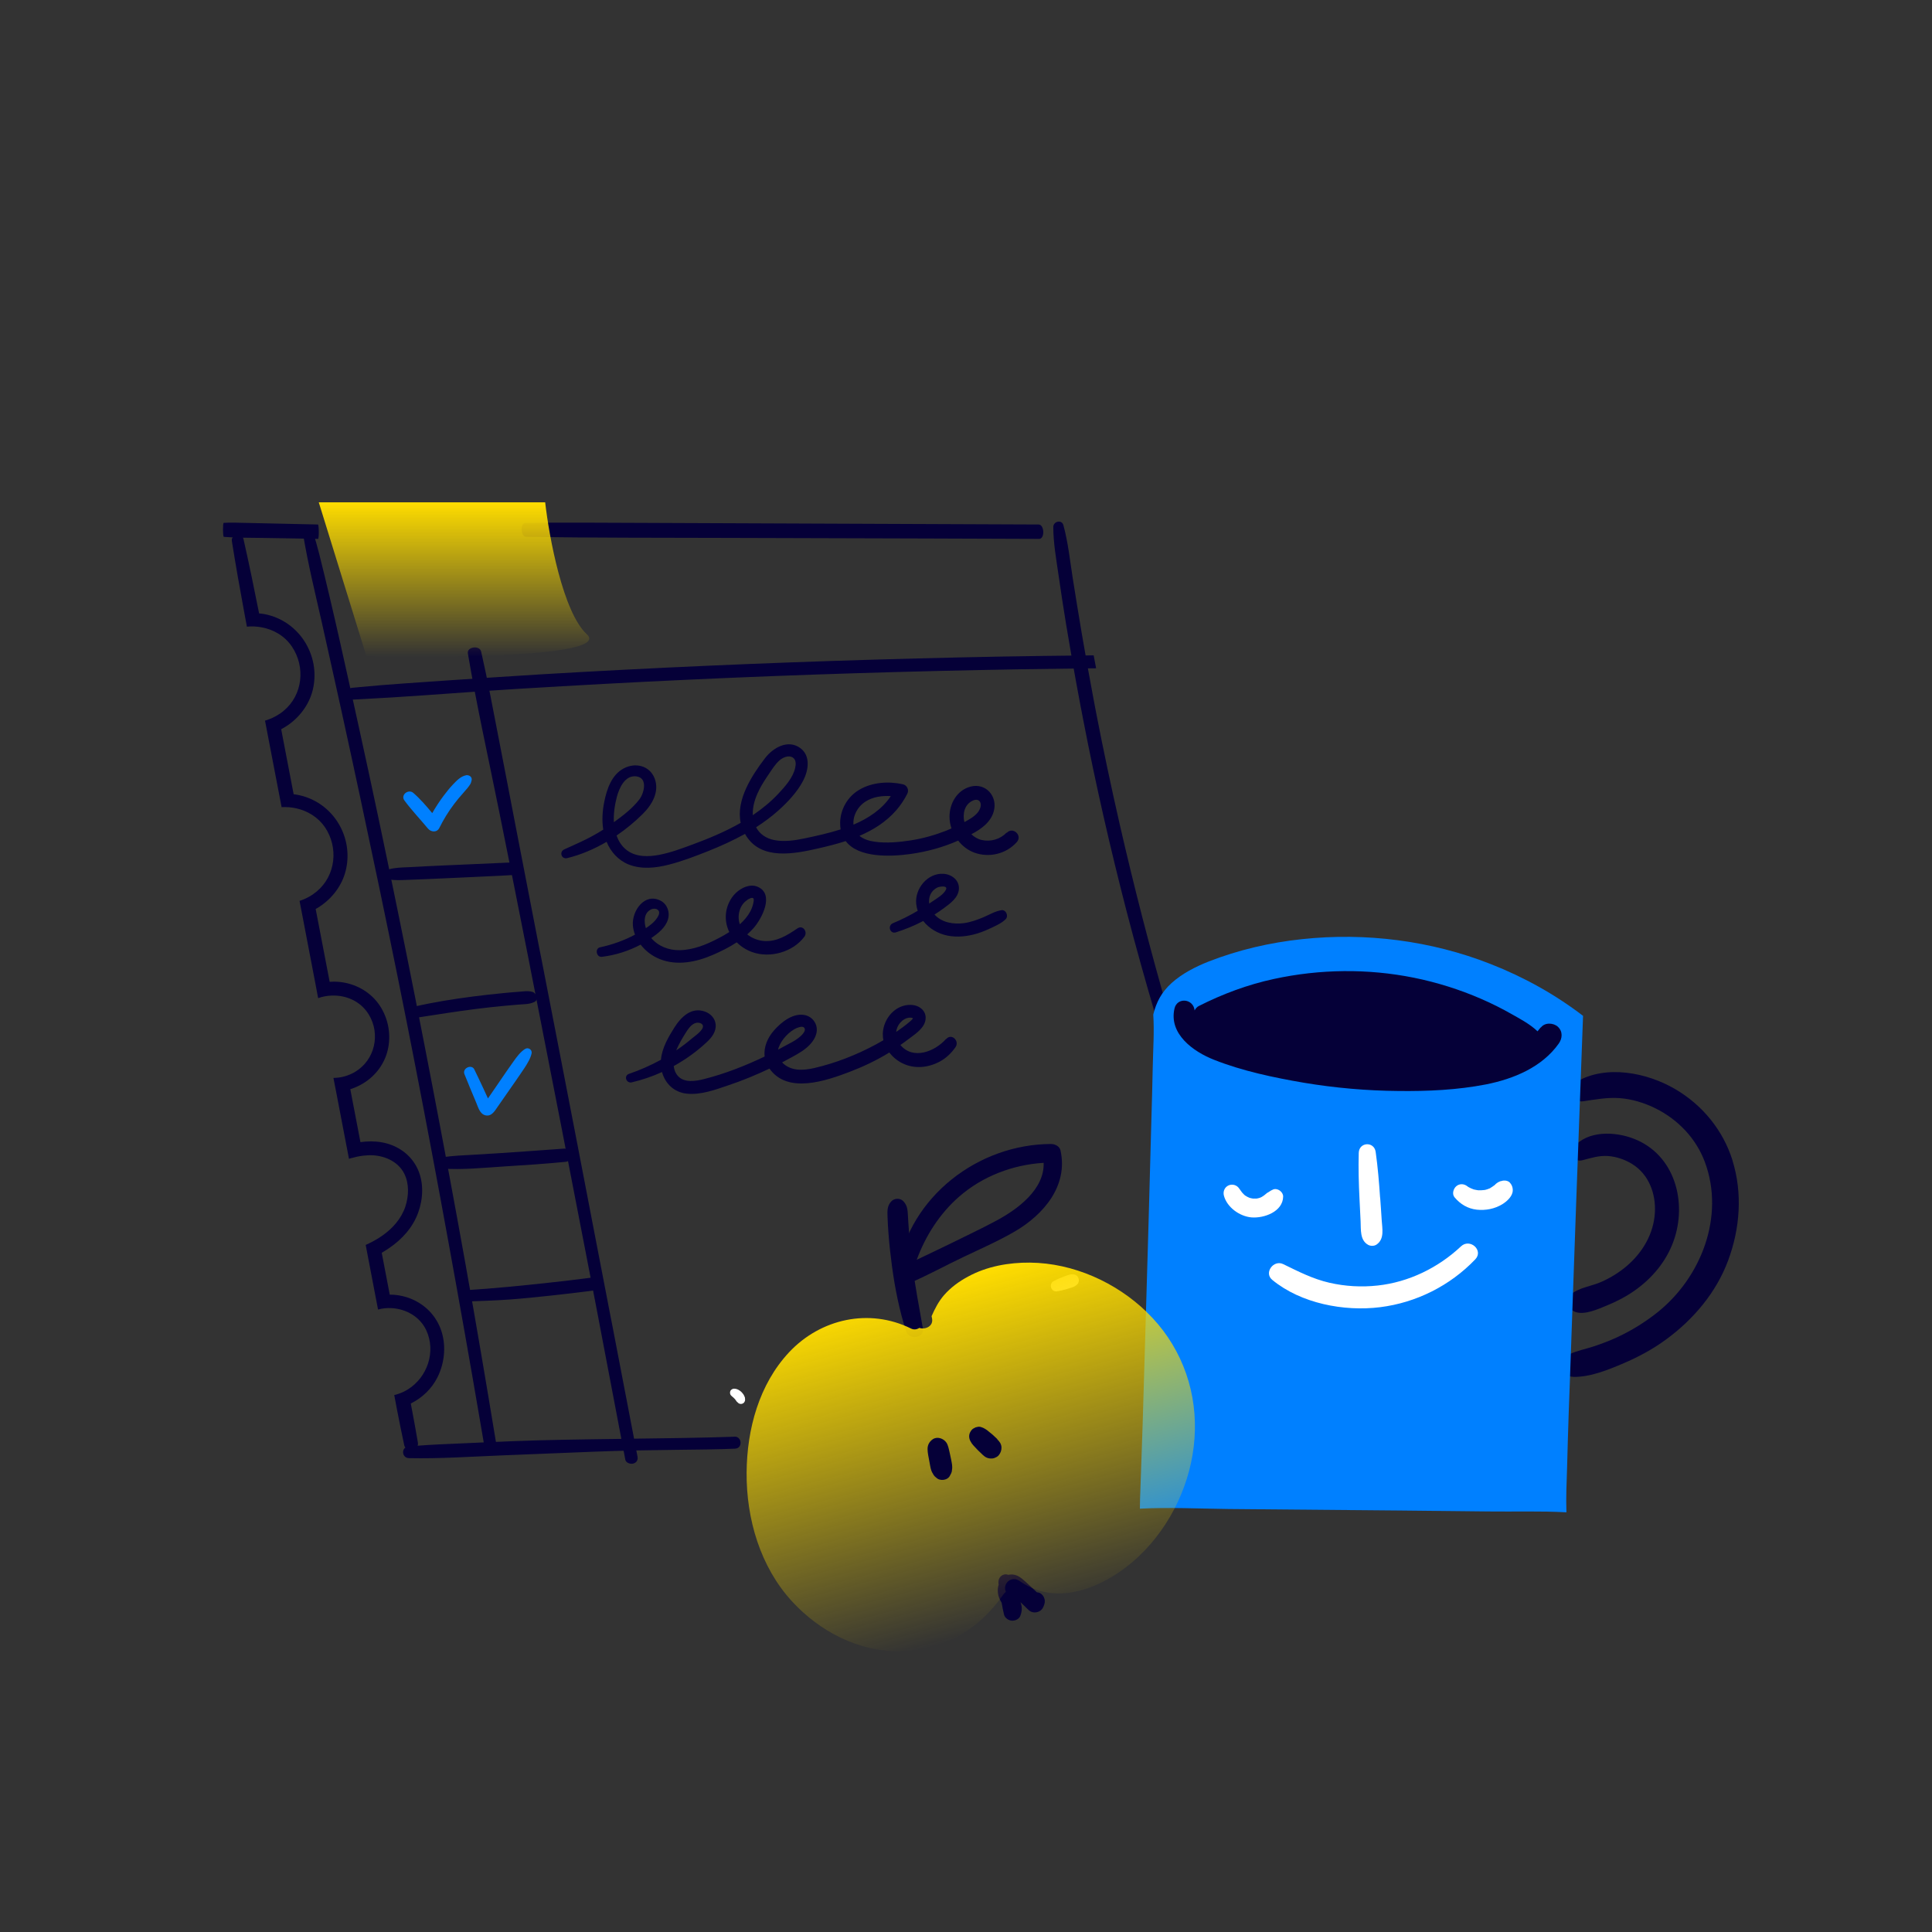
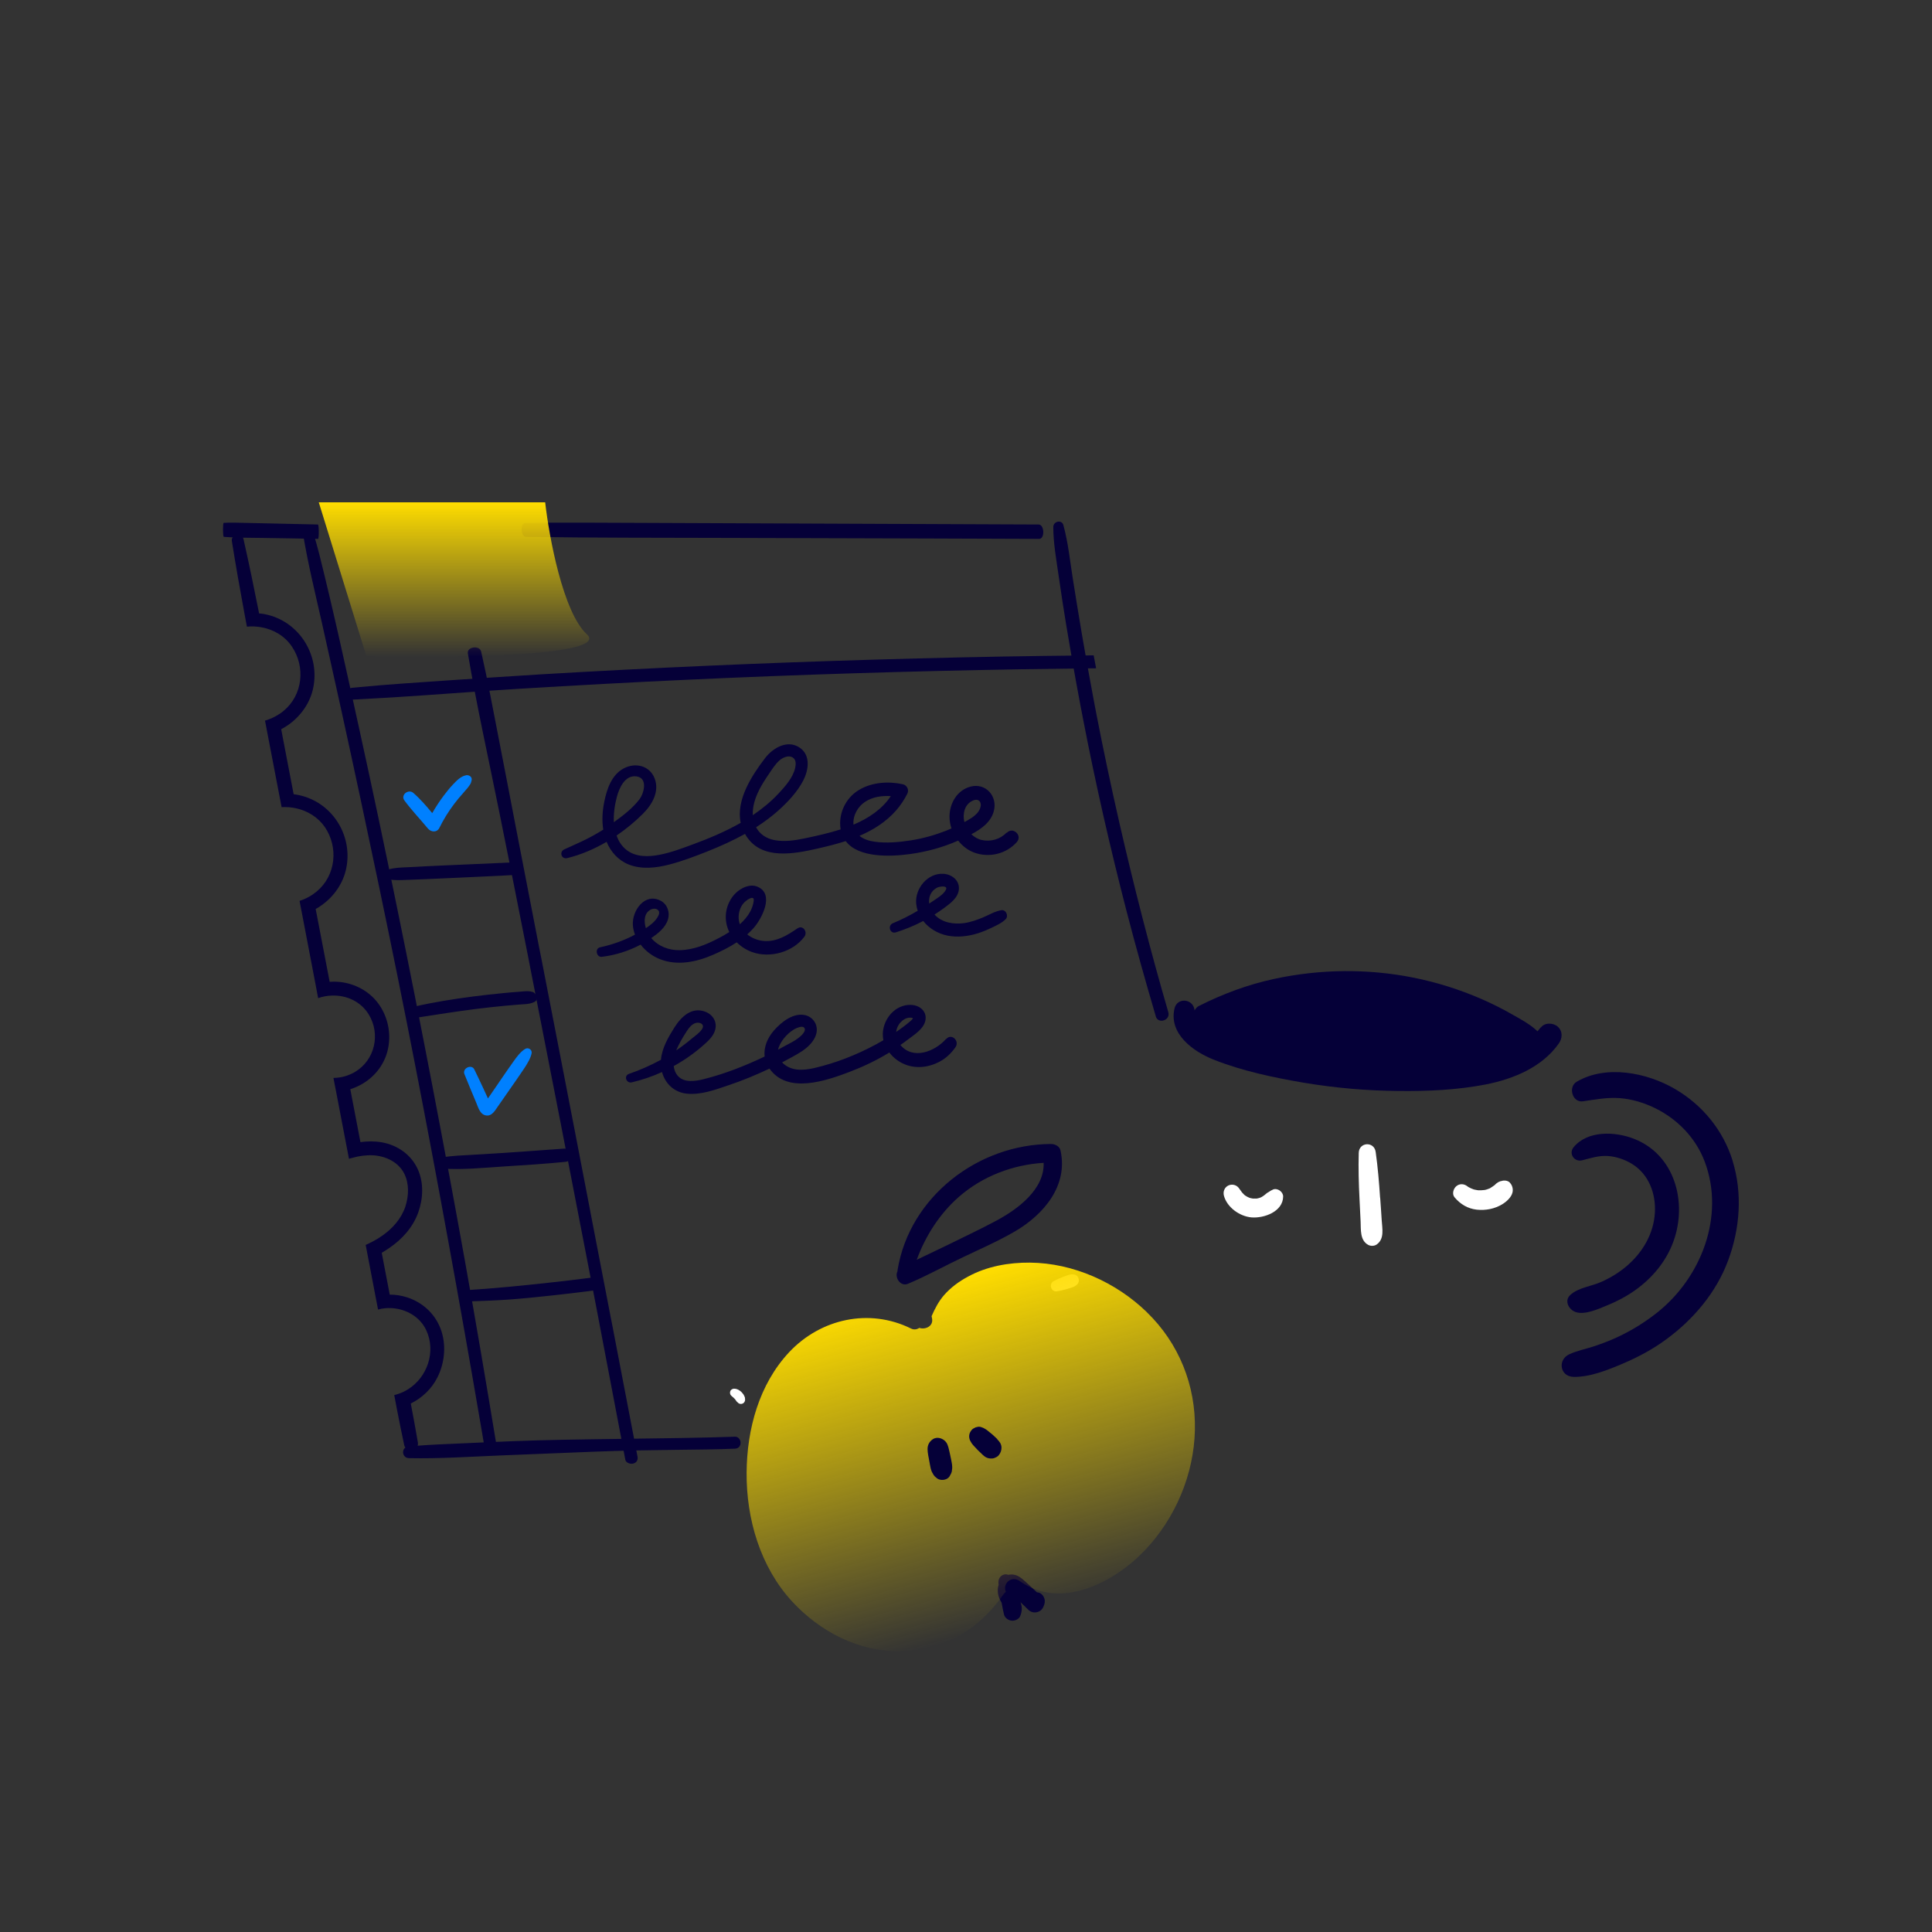
<svg xmlns="http://www.w3.org/2000/svg" width="200" height="200" viewBox="0 0 200 200" fill="none">
  <rect x="0" y="0" width="200" height="200" fill="#333333" stroke="none" />
  <path d="M111.623 132.261C111.572 132.16 111.512 132.083 111.419 132.024C111.301 131.939 111.182 131.923 111.038 131.914C111.021 131.914 111.004 131.914 110.987 131.914C110.792 131.914 110.606 131.973 110.428 132.041C110.284 132.092 110.14 132.151 109.987 132.202C109.657 132.329 109.343 132.473 109.038 132.642C108.826 132.752 108.724 133.074 108.809 133.294C108.843 133.387 108.894 133.463 108.962 133.54C109.055 133.633 109.241 133.709 109.377 133.683C109.724 133.624 110.063 133.557 110.394 133.455C110.546 133.413 110.69 133.37 110.843 133.319C111.055 133.252 111.275 133.176 111.436 133.023C111.47 132.998 111.504 132.972 111.529 132.947C111.563 132.905 111.589 132.854 111.623 132.811C111.64 132.761 111.656 132.71 111.673 132.659C111.699 132.532 111.673 132.397 111.623 132.278V132.261Z" fill="white" />
  <path d="M77.123 144.808C77.123 144.808 77.123 144.885 77.115 144.927C77.115 144.868 77.132 144.817 77.123 144.758C77.123 144.69 77.106 144.639 77.081 144.588C77.047 144.521 77.022 144.444 76.979 144.377C76.911 144.275 76.827 144.173 76.742 144.089C76.657 144.004 76.547 143.936 76.437 143.869C76.335 143.809 76.208 143.776 76.089 143.759C75.996 143.742 75.911 143.759 75.818 143.792C75.734 143.835 75.657 143.894 75.615 143.979C75.581 144.046 75.564 144.123 75.573 144.199C75.573 144.3 75.632 144.427 75.708 144.487C75.742 144.512 75.776 144.546 75.81 144.58C75.844 144.614 75.877 144.639 75.92 144.673C75.979 144.724 76.03 144.783 76.081 144.834C76.106 144.868 76.123 144.893 76.149 144.927C76.166 144.952 76.183 144.969 76.2 144.995C76.208 145.012 76.216 145.02 76.225 145.037C76.267 145.105 76.301 145.13 76.352 145.164C76.327 145.139 76.31 145.113 76.284 145.079C76.31 145.105 76.335 145.13 76.352 145.164C76.369 145.181 76.386 145.206 76.403 145.223C76.538 145.342 76.716 145.367 76.877 145.299C77.005 145.24 77.089 145.13 77.123 144.986C77.14 144.918 77.132 144.859 77.123 144.8V144.808Z" fill="white" />
  <path d="M119.647 105.204C118.579 101.572 117.554 97.923 116.604 94.257C114.918 87.73 113.418 81.151 112.139 74.539C112.088 74.294 112.045 74.04 111.995 73.786C111.91 73.337 111.817 72.897 111.74 72.448C111.249 69.841 110.791 67.225 110.359 64.609C110.088 62.941 109.825 61.264 109.588 59.588C109.351 57.929 109.037 56.227 109.037 54.551C109.037 53.967 109.91 53.755 110.079 54.356C110.579 56.168 110.766 58.081 111.062 59.935C111.359 61.806 111.664 63.677 111.978 65.54C112.367 67.843 112.783 70.137 113.215 72.431C113.3 72.88 113.384 73.32 113.469 73.769C114.215 77.621 115.028 81.456 115.901 85.283C117.401 91.827 119.07 98.338 120.943 104.781C121.189 105.627 119.884 106.05 119.638 105.204H119.647Z" fill="#050038" />
  <path d="M76.04 148.728C69.718 148.957 59.287 148.932 52.999 149.194C51.228 149.27 49.457 149.338 47.686 149.423C46.203 149.49 44.711 149.541 43.228 149.66C43.271 149.567 43.279 149.457 43.262 149.338C43.033 147.983 42.779 146.637 42.525 145.291C43.703 144.707 44.694 143.767 45.288 142.574C46.059 141.041 46.22 139.145 45.601 137.528C44.982 135.936 43.711 134.802 42.093 134.285C41.517 134.107 40.932 134.014 40.347 134.023C40.152 133.024 39.966 132.016 39.771 131.017C39.686 130.577 39.601 130.128 39.517 129.688C39.779 129.536 40.033 129.375 40.279 129.205C41.627 128.291 42.745 127.055 43.296 125.514C43.804 124.1 43.881 122.458 43.262 121.069C42.576 119.529 41.152 118.538 39.508 118.25C38.771 118.123 38.034 118.132 37.313 118.233C36.966 116.405 36.61 114.584 36.263 112.756C36.542 112.671 36.805 112.561 37.068 112.434C38.423 111.791 39.483 110.656 39.983 109.234C40.474 107.82 40.373 106.211 39.737 104.857C39.068 103.409 37.856 102.376 36.339 101.894C35.636 101.673 34.873 101.58 34.127 101.64C33.644 99.125 33.161 96.611 32.678 94.096C32.898 93.978 33.119 93.842 33.322 93.69C34.602 92.767 35.534 91.421 35.847 89.872C36.491 86.697 34.661 83.48 31.576 82.481C31.195 82.354 30.797 82.269 30.398 82.218C30.017 80.229 29.636 78.248 29.255 76.258C29.204 76.004 29.153 75.742 29.11 75.488C29.39 75.344 29.653 75.174 29.907 74.997C31.195 74.065 32.144 72.694 32.441 71.127C33.059 67.936 31.178 64.71 28.068 63.745C27.661 63.618 27.246 63.533 26.822 63.499C26.314 60.926 25.78 58.352 25.204 55.795C25.043 55.118 23.899 55.313 24 55.998C24.399 58.505 24.84 61.011 25.305 63.508C25.39 63.965 25.475 64.414 25.56 64.871C26.068 64.82 26.577 64.846 27.077 64.939C28.322 65.167 29.475 65.828 30.221 66.937C31.636 69.036 31.348 71.94 29.365 73.583C29.187 73.735 29 73.871 28.797 73.989C28.407 74.235 27.983 74.429 27.543 74.565C27.509 74.573 27.466 74.582 27.433 74.599L27.704 76.013L28.89 82.193L29.153 83.556C29.653 83.531 30.153 83.564 30.653 83.674C31.848 83.937 32.924 84.606 33.619 85.605C35.059 87.704 34.771 90.625 32.797 92.276C32.661 92.386 32.517 92.496 32.373 92.598C31.949 92.886 31.492 93.106 31.009 93.258C31.093 93.724 31.187 94.189 31.28 94.663C31.746 97.085 32.203 99.498 32.669 101.919C32.754 102.385 32.847 102.85 32.932 103.324C33.398 103.164 33.881 103.07 34.373 103.062C35.864 103.011 37.347 103.663 38.178 105.026C39.415 107.058 38.805 109.742 36.754 110.961C36.508 111.113 36.237 111.232 35.958 111.333C35.644 111.443 35.33 111.52 35.008 111.554C34.847 111.57 34.678 111.587 34.517 111.587C34.61 112.07 34.703 112.553 34.797 113.027C35.153 114.864 35.508 116.709 35.856 118.555C35.941 119.029 36.034 119.495 36.127 119.96C36.195 119.935 36.271 119.918 36.347 119.893C36.746 119.783 37.152 119.689 37.568 119.639C37.915 119.596 38.262 119.579 38.61 119.596C39.915 119.673 41.22 120.274 41.839 121.476C42.372 122.517 42.322 123.804 41.966 124.896C41.55 126.149 40.652 127.157 39.593 127.902C39.466 127.986 39.339 128.079 39.212 128.156C38.771 128.435 38.322 128.664 37.856 128.875C37.873 128.951 37.881 129.028 37.898 129.095C37.983 129.527 38.068 129.959 38.144 130.382C38.39 131.669 38.635 132.956 38.881 134.243C38.966 134.683 39.05 135.123 39.135 135.564C39.61 135.428 40.11 135.386 40.601 135.42C42.059 135.521 43.465 136.309 44.118 137.689C45.169 139.924 44.228 142.582 42.228 143.827C41.94 144.004 41.635 144.157 41.313 144.267C41.152 144.326 40.983 144.377 40.813 144.419C40.898 144.885 40.991 145.35 41.076 145.816C41.322 147.086 41.576 148.347 41.847 149.609C41.872 149.711 41.906 149.787 41.966 149.854C41.542 150.151 41.694 150.938 42.347 150.947C45.499 151.014 48.677 150.794 51.83 150.667C54.99 150.54 58.143 150.413 61.303 150.286C67.591 150.032 72.532 150.125 76.099 149.965C76.896 149.931 76.828 148.695 76.031 148.72L76.04 148.728Z" fill="#050038" />
  <path d="M65.555 151.51C65.245 151.583 64.795 151.428 64.736 151.12C63.867 146.555 62.997 141.989 62.128 137.424C62.054 137.033 61.979 136.642 61.905 136.244C61.69 135.108 61.475 133.973 61.251 132.844C59.16 121.969 57.035 111.099 54.902 100.23C54.835 99.884 54.768 99.538 54.701 99.192C54.627 98.801 54.544 98.41 54.469 98.019C53.544 93.317 52.61 88.623 51.659 83.929C50.566 78.504 49.353 73.084 48.433 67.635C48.316 66.944 49.657 66.773 49.808 67.451C50.5 70.478 51.053 73.53 51.65 76.569C52.247 79.615 52.826 82.661 53.414 85.707C54.203 89.806 55 93.906 55.797 98.005C55.871 98.396 55.946 98.78 56.029 99.163C57.258 105.497 58.496 111.83 59.716 118.17C60.861 124.157 62.023 130.137 63.176 136.131C63.25 136.522 63.333 136.913 63.407 137.305C64.27 141.802 65.141 146.3 65.996 150.797C66.055 151.098 65.926 151.416 65.555 151.502L65.555 151.51Z" fill="#050038" />
  <path d="M104.191 86.197C103.547 86.882 102.556 87.162 101.64 86.959C101.217 86.866 100.852 86.645 100.556 86.358C101.598 85.816 102.581 85.096 102.878 83.97C103.293 82.429 102.047 81.016 100.471 81.43C99.073 81.794 98.285 83.183 98.293 84.554C98.293 84.961 98.37 85.367 98.497 85.757C98.31 85.833 98.132 85.917 97.946 85.994C96.768 86.451 95.548 86.798 94.302 86.993C93.09 87.179 91.785 87.306 90.565 87.136C89.997 87.06 89.404 86.882 88.972 86.527C90.395 85.917 91.709 85.096 92.76 83.902C93.217 83.377 93.615 82.785 93.929 82.158C94.124 81.76 93.895 81.278 93.454 81.185C91.963 80.855 90.277 80.973 88.946 81.76C87.734 82.472 86.98 83.801 86.972 85.198C86.972 85.435 86.989 85.655 87.023 85.858C85.802 86.248 84.54 86.527 83.294 86.789C82.286 87.001 81.192 87.162 80.167 86.967C79.328 86.806 78.65 86.358 78.269 85.638C79.074 85.122 79.845 84.554 80.557 83.919C81.54 83.039 82.523 81.998 83.141 80.821C83.692 79.763 83.947 78.239 82.837 77.434C81.548 76.503 80.006 77.417 79.184 78.501C77.803 80.313 76.176 82.827 76.676 85.181C75.1 86.078 73.413 86.789 71.71 87.416C70.583 87.831 69.439 88.263 68.252 88.491C67.151 88.703 65.88 88.737 64.931 88.042C64.388 87.644 64.041 87.103 63.829 86.493C64.812 85.824 65.719 85.071 66.532 84.266C67.49 83.318 68.295 81.964 67.769 80.584C67.253 79.246 65.77 78.907 64.575 79.542C63.321 80.194 62.821 81.684 62.558 82.98C62.363 83.919 62.295 84.918 62.448 85.883C61.711 86.349 60.939 86.772 60.151 87.136C59.575 87.399 58.999 87.67 58.422 87.924C57.863 88.169 58.109 88.982 58.719 88.83C60.126 88.491 61.507 87.898 62.795 87.145C63.219 88.186 64.016 89.067 65.075 89.49C66.422 90.023 67.905 89.854 69.278 89.499C70.634 89.151 71.973 88.635 73.278 88.119C74.591 87.594 75.888 87.01 77.125 86.324C77.167 86.408 77.218 86.485 77.269 86.569C78.879 89.058 82.226 88.389 84.65 87.839C85.616 87.619 86.599 87.374 87.548 87.069C88.87 88.838 92.234 88.686 94.251 88.406C95.954 88.169 97.624 87.712 99.192 87.018C99.615 87.568 100.183 88.008 100.835 88.254C102.386 88.83 104.174 88.406 105.267 87.162C105.869 86.476 104.844 85.545 104.225 86.214L104.191 86.197ZM63.863 82.463C64.117 81.54 64.71 80.211 65.888 80.372C67.083 80.533 66.676 82.099 66.202 82.734C65.498 83.665 64.499 84.427 63.549 85.113C63.498 84.199 63.651 83.259 63.863 82.472V82.463ZM78.557 81.828C78.854 81.244 79.21 80.685 79.582 80.143C79.921 79.644 80.26 79.085 80.726 78.687C81.057 78.408 81.616 78.162 82.04 78.399C82.421 78.62 82.404 79.102 82.32 79.475C82.091 80.516 81.269 81.422 80.557 82.184C79.786 83.005 78.913 83.716 77.981 84.351C77.964 84.36 77.947 84.376 77.93 84.385C77.888 83.504 78.167 82.607 78.566 81.828H78.557ZM89.565 82.997C90.362 82.48 91.294 82.362 92.217 82.412C91.311 83.784 89.878 84.724 88.353 85.367C88.268 84.436 88.794 83.496 89.565 82.997ZM100.683 82.886C100.92 82.776 101.225 82.726 101.412 82.954C101.691 83.31 101.429 83.86 101.183 84.148C100.819 84.563 100.31 84.842 99.835 85.105C99.624 84.233 99.853 83.267 100.691 82.886H100.683Z" fill="#050038" />
  <path d="M51.346 149.312C50.329 143.149 49.287 136.985 48.185 130.839C47.084 124.692 45.94 118.554 44.762 112.417C43.584 106.279 42.372 100.149 41.118 94.028C39.864 87.873 38.567 81.727 37.22 75.597C35.881 69.501 34.559 63.389 33.042 57.327C32.856 56.582 32.635 55.837 32.415 55.1C32.245 54.533 31.271 54.686 31.373 55.295C31.881 58.368 32.627 61.391 33.313 64.43C33.991 67.478 34.678 70.534 35.347 73.582C36.686 79.686 37.991 85.799 39.27 91.911C40.542 97.999 41.779 104.094 42.965 110.19C44.16 116.328 45.313 122.474 46.431 128.621C47.55 134.767 48.643 140.922 49.694 147.085C49.821 147.847 49.956 148.609 50.084 149.371C50.143 149.718 50.389 149.998 50.761 149.981C51.083 149.964 51.422 149.642 51.371 149.304L51.346 149.312Z" fill="#050038" />
  <path d="M53.812 90.557C53.769 90.557 53.718 90.557 53.667 90.557C53.278 90.574 52.888 90.599 52.498 90.616C52.244 90.633 51.99 90.642 51.735 90.659C50.473 90.726 49.21 90.777 47.947 90.836C46.685 90.896 45.422 90.955 44.16 91.006C43.516 91.031 42.871 91.056 42.219 91.082C41.575 91.107 40.939 91.15 40.312 91.04C39.787 90.938 39.736 90.151 40.253 89.998C40.871 89.82 41.507 89.804 42.143 89.778C42.787 89.744 43.431 89.71 44.075 89.677C45.337 89.609 46.6 89.567 47.863 89.507C49.125 89.448 50.388 89.389 51.651 89.338C51.846 89.338 52.04 89.321 52.227 89.312C52.667 89.296 53.1 89.279 53.54 89.262C53.625 89.702 53.71 90.134 53.803 90.566L53.812 90.557Z" fill="#050038" />
  <path d="M113.478 69.18C112.986 69.18 112.486 69.188 111.995 69.196C109.91 69.222 107.825 69.247 105.741 69.281C94.224 69.476 82.7 69.831 71.192 70.365C65.412 70.627 59.625 70.949 53.845 71.296C52.888 71.355 51.93 71.415 50.972 71.482C50.515 71.508 50.057 71.541 49.6 71.575C45.566 71.855 41.541 72.168 37.507 72.371C37.177 72.388 36.846 72.413 36.507 72.422C36.295 72.43 36.134 72.354 36.033 72.236C35.897 72.083 35.855 71.855 35.906 71.66C35.956 71.431 36.134 71.237 36.439 71.203C36.702 71.177 36.973 71.152 37.236 71.127C40.202 70.839 43.185 70.661 46.159 70.449C47.218 70.373 48.278 70.305 49.329 70.238C49.786 70.204 50.252 70.17 50.71 70.145C52.438 70.034 54.159 69.924 55.888 69.814C67.446 69.129 79.022 68.621 90.597 68.282C96.385 68.113 102.173 67.977 107.961 67.901C109.224 67.884 110.478 67.867 111.732 67.859C112.223 67.859 112.723 67.85 113.215 67.842C113.3 68.29 113.384 68.731 113.469 69.18H113.478Z" fill="#050038" />
  <path d="M55.1 102.68C54.634 102.528 54.05 102.655 53.558 102.68C53.067 102.714 52.575 102.756 52.092 102.807C51.058 102.909 50.016 103.019 48.991 103.154C46.957 103.417 44.931 103.738 42.932 104.196C42.288 104.348 42.483 105.449 43.152 105.347C45.177 105.034 47.203 104.712 49.245 104.45C50.253 104.323 51.253 104.213 52.262 104.119C52.753 104.077 53.245 104.035 53.728 103.992C54.27 103.95 54.804 103.967 55.304 103.73C55.821 103.484 55.524 102.807 55.109 102.672L55.1 102.68Z" fill="#050038" />
  <path d="M58.447 118.901C56.337 119.045 54.235 119.215 52.125 119.35C51.099 119.418 50.074 119.477 49.049 119.536C47.964 119.604 46.871 119.629 45.803 119.807C45.515 119.858 45.278 120.036 45.261 120.349C45.244 120.612 45.43 120.942 45.727 120.967C47.845 121.119 50.015 120.891 52.125 120.755C54.26 120.62 56.404 120.485 58.54 120.273C59.413 120.188 59.345 118.851 58.464 118.91L58.447 118.901Z" fill="#050038" />
  <path d="M62.209 133.481C61.785 133.549 61.37 133.599 60.947 133.659C59.701 133.82 58.447 133.963 57.209 134.099C55.735 134.26 54.261 134.412 52.786 134.522C51.278 134.632 49.769 134.675 48.261 134.734C47.507 134.768 47.439 133.616 48.193 133.566C51.142 133.379 54.108 133.083 57.04 132.761C58.252 132.626 59.472 132.49 60.684 132.329C60.938 132.296 61.192 132.262 61.447 132.228C61.608 132.202 61.777 132.186 61.938 132.16C62.023 132.6 62.116 133.041 62.201 133.481H62.209Z" fill="#050038" />
  <path d="M48.227 80.262C47.702 80.364 47.278 80.804 46.914 81.185C46.558 81.558 46.236 81.964 45.922 82.379C45.49 82.954 45.1 83.555 44.744 84.174C44.134 83.437 43.498 82.7 42.787 82.082C42.287 81.642 41.439 82.286 41.863 82.861C42.609 83.877 43.49 84.792 44.295 85.765C44.609 86.146 45.227 86.214 45.481 85.706C45.914 84.834 46.422 84.004 47.007 83.234C47.295 82.844 47.608 82.48 47.931 82.116C48.092 81.939 48.252 81.752 48.405 81.566C48.49 81.456 48.575 81.346 48.651 81.227C48.752 81.083 48.778 80.956 48.82 80.787C48.913 80.415 48.541 80.195 48.227 80.254V80.262Z" fill="#0080FF" />
  <path d="M54.364 108.581C53.872 108.886 53.491 109.411 53.16 109.877C52.787 110.393 52.431 110.918 52.067 111.443C51.728 111.934 51.398 112.425 51.059 112.916C50.889 113.162 50.72 113.407 50.55 113.653C50.542 113.67 50.525 113.686 50.516 113.712C50.499 113.67 50.482 113.627 50.457 113.585L50.008 112.611C49.711 111.968 49.406 111.341 49.101 110.706C48.821 110.122 47.838 110.588 48.076 111.189C48.474 112.179 48.881 113.162 49.296 114.144C49.508 114.635 49.669 115.337 50.279 115.464C50.906 115.591 51.236 114.973 51.533 114.55C52.143 113.67 52.762 112.789 53.372 111.909C53.685 111.451 54.008 110.994 54.313 110.529C54.601 110.08 54.923 109.563 55.033 109.039C55.109 108.666 54.685 108.387 54.372 108.581H54.364Z" fill="#0080FF" />
  <path d="M82.555 96.103C81.53 96.797 80.445 97.491 79.149 97.415C78.513 97.381 77.861 97.135 77.352 96.729C77.589 96.517 77.818 96.297 78.022 96.06C78.852 95.112 80.208 92.564 78.437 91.802C77.649 91.455 76.725 91.903 76.157 92.454C75.623 92.97 75.267 93.707 75.166 94.443C75.064 95.18 75.2 95.874 75.496 96.484C75.132 96.721 74.759 96.932 74.378 97.127C73.141 97.779 71.776 98.338 70.353 98.363C69.242 98.38 68.149 97.965 67.421 97.11C68.132 96.619 68.878 96.043 69.149 95.18C69.37 94.452 69.09 93.614 68.403 93.249C66.751 92.369 65.412 94.274 65.514 95.772C65.539 96.111 65.615 96.441 65.734 96.754C64.599 97.364 63.37 97.796 62.116 98.067C61.556 98.185 61.734 99.117 62.302 99.049C63.717 98.879 65.073 98.448 66.319 97.787C66.827 98.456 67.539 98.981 68.302 99.286C70.098 100.005 72.09 99.591 73.802 98.846C74.64 98.481 75.488 98.067 76.267 97.55C76.708 97.99 77.25 98.338 77.861 98.558C79.716 99.227 82.098 98.558 83.275 96.958C83.631 96.475 83.123 95.722 82.555 96.103ZM67.353 94.164C67.564 94.045 67.921 94.02 68.107 94.198C68.37 94.426 68.183 94.773 68.031 95.01C67.743 95.451 67.302 95.789 66.861 96.086C66.641 95.366 66.666 94.536 67.353 94.164ZM77.352 93.156C77.479 93.08 77.835 92.86 77.979 92.987C78.098 93.097 77.979 93.495 77.954 93.614C77.827 94.138 77.547 94.629 77.2 95.044C77.013 95.273 76.81 95.484 76.59 95.679C76.276 94.807 76.556 93.681 77.361 93.165L77.352 93.156Z" fill="#050038" />
  <path d="M103.665 94.223C102.987 94.333 102.377 94.714 101.75 94.977C101.123 95.231 100.47 95.468 99.801 95.561C98.716 95.705 97.496 95.519 96.742 94.672C97.081 94.46 97.411 94.232 97.733 93.995C98.394 93.504 99.225 92.911 99.267 92.005C99.309 91.099 98.504 90.507 97.666 90.456C96.03 90.354 94.7 91.98 94.844 93.546C94.869 93.8 94.92 94.045 95.005 94.282C94.174 94.773 93.318 95.205 92.437 95.569C91.852 95.806 92.124 96.712 92.742 96.517C93.725 96.204 94.674 95.815 95.573 95.341C96.183 96.12 97.106 96.661 98.098 96.856C99.123 97.059 100.199 96.932 101.191 96.627C101.708 96.467 102.199 96.255 102.682 96.026C103.174 95.789 103.716 95.544 104.106 95.154C104.428 94.833 104.148 94.147 103.665 94.223ZM97.03 91.878C97.259 91.768 98.157 91.624 97.92 92.107C97.666 92.623 96.937 93.029 96.479 93.343C96.386 93.41 96.284 93.47 96.191 93.537C96.106 92.877 96.352 92.217 97.03 91.878Z" fill="#050038" />
  <path d="M97.929 107.557C96.776 108.861 94.513 109.75 93.209 108.175C93.454 108.006 93.7 107.836 93.937 107.65C94.488 107.235 95.132 106.82 95.53 106.253C95.954 105.652 95.946 104.873 95.352 104.391C94.835 103.967 94.081 103.95 93.471 104.137C92.243 104.518 91.421 105.771 91.387 107.024C91.387 107.252 91.403 107.472 91.446 107.684C90.446 108.277 89.395 108.793 88.353 109.233C87.302 109.682 86.226 110.054 85.133 110.351C84.065 110.639 82.768 110.977 81.709 110.503C81.421 110.376 81.167 110.198 80.963 109.978C81.302 109.8 81.65 109.614 81.989 109.428C82.633 109.072 83.294 108.708 83.811 108.167C84.251 107.709 84.624 107.083 84.548 106.422C84.48 105.804 84.031 105.28 83.438 105.11C82.175 104.763 80.896 105.788 80.124 106.668C79.455 107.43 79.04 108.404 79.158 109.369C77.142 110.334 75.006 111.172 72.845 111.714C72.015 111.925 70.845 112.112 70.193 111.401C69.922 111.104 69.786 110.74 69.744 110.359C70.972 109.682 72.116 108.861 73.15 107.896C73.676 107.413 74.167 106.787 74.082 106.025C74.015 105.398 73.549 104.924 72.981 104.721C71.583 104.213 70.515 105.263 69.82 106.355C69.184 107.362 68.523 108.497 68.422 109.707C67.362 110.283 66.261 110.774 65.117 111.164C64.541 111.358 64.829 112.179 65.405 112.044C66.481 111.79 67.532 111.434 68.532 110.977C68.854 112.171 69.778 113.068 71.074 113.212C72.549 113.373 74.057 112.806 75.43 112.34C76.87 111.858 78.277 111.274 79.658 110.622C81.523 113.28 85.522 111.883 87.972 110.952C89.387 110.41 90.776 109.75 92.064 108.954C92.42 109.428 92.903 109.817 93.42 110.071C94.692 110.698 96.149 110.529 97.361 109.851C97.979 109.504 98.496 108.996 98.903 108.42C99.369 107.769 98.513 106.922 97.954 107.557H97.929ZM70.066 108.581C70.32 108.014 70.633 107.472 70.964 106.947C71.21 106.558 71.566 105.999 72.057 105.889C72.303 105.83 72.735 105.906 72.769 106.211C72.82 106.651 71.964 107.218 71.667 107.472C71.133 107.921 70.583 108.344 70.006 108.734C70.023 108.683 70.049 108.632 70.066 108.59V108.581ZM82.531 106.406C82.734 106.321 83.184 106.168 83.302 106.473C83.429 106.812 82.887 107.269 82.658 107.447C82.234 107.786 81.709 108.023 81.235 108.285C81.006 108.412 80.777 108.531 80.548 108.658C80.565 108.59 80.582 108.522 80.599 108.454C80.887 107.625 81.709 106.736 82.531 106.397V106.406ZM93.217 105.847C93.454 105.576 93.785 105.373 94.149 105.347C94.225 105.347 94.42 105.339 94.505 105.407C94.505 105.415 94.488 105.44 94.471 105.474C94.386 105.593 94.268 105.686 94.158 105.779C93.717 106.152 93.251 106.499 92.768 106.829C92.81 106.482 92.954 106.135 93.209 105.847H93.217Z" fill="#050038" />
  <path d="M127.68 126.632C127.68 126.632 127.722 126.632 127.629 126.598C127.671 126.623 127.68 126.623 127.68 126.632Z" fill="#050038" />
  <path d="M152.095 125.869C152.011 125.895 152.002 125.903 152.036 125.895C152.07 125.878 152.087 125.878 152.095 125.869Z" fill="#050038" />
  <path d="M179.355 120.142C178.373 116.996 176.233 114.385 173.391 112.729C170.496 111.037 166.251 110.187 163.216 111.984C162.304 112.518 162.768 114.175 163.874 114.008C165.119 113.824 166.356 113.587 167.628 113.675C168.935 113.771 170.207 114.157 171.373 114.735C173.707 115.892 175.575 117.846 176.487 120.291C178.575 125.9 176.11 132.253 171.557 135.872C170.286 136.88 168.882 137.748 167.409 138.431C166.61 138.799 165.786 139.115 164.953 139.387C164.119 139.658 163.251 139.825 162.453 140.193C161.225 140.754 161.47 142.498 162.891 142.533C164.602 142.568 166.461 141.814 168.023 141.148C169.584 140.482 171.093 139.676 172.461 138.668C175.303 136.591 177.671 133.796 178.899 130.474C180.127 127.171 180.399 123.525 179.347 120.134L179.355 120.142Z" fill="#050038" />
  <path d="M169.112 117.873C167.182 117.128 164.357 117.005 162.901 118.758C162.358 119.415 162.963 120.318 163.779 120.116C164.673 119.888 165.498 119.608 166.445 119.669C167.313 119.731 168.199 120.029 168.936 120.484C170.673 121.545 171.427 123.551 171.313 125.532C171.19 127.705 170.059 129.624 168.436 131.027C167.656 131.701 166.735 132.271 165.787 132.692C164.77 133.156 163.375 133.287 162.551 134.059C161.893 134.672 162.419 135.601 163.129 135.829C164.086 136.136 165.445 135.513 166.34 135.145C167.349 134.733 168.331 134.225 169.226 133.594C171.024 132.324 172.48 130.597 173.234 128.511C174.699 124.472 173.392 119.52 169.112 117.873Z" fill="#050038" />
-   <path d="M163.884 105.166C163.884 105.166 163.875 105.192 163.875 105.201C163.401 117.925 162.936 130.658 162.498 143.383C162.463 144.347 162.428 145.302 162.392 146.266C162.322 148.132 162.278 150.008 162.226 151.874C162.173 153.434 162.103 154.994 162.156 156.554C159.48 156.405 156.77 156.501 154.095 156.466C151.104 156.431 148.112 156.396 145.121 156.37C139.139 156.317 133.157 156.265 127.175 156.212C124.14 156.177 121.044 156.019 118 156.177C118.009 155.844 118.009 155.511 118.018 155.178C118.053 154.275 118.088 153.364 118.114 152.461C118.175 150.753 118.237 149.044 118.289 147.344C118.386 143.873 118.491 140.412 118.596 136.942C118.807 130.019 119 123.087 119.184 116.155C119.237 114.236 119.298 112.317 119.333 110.398C119.368 108.628 119.5 106.805 119.386 105.026C119.702 103.729 120.254 102.695 121.289 101.757C122.377 100.784 123.737 100.083 125.087 99.549C128.192 98.331 131.491 97.568 134.806 97.218C141.376 96.517 148.139 97.367 154.305 99.794C157.726 101.135 160.971 102.931 163.884 105.166Z" fill="#0080FF" />
  <path d="M131.788 123.14C131.621 123.21 131.481 123.289 131.34 123.394C131.182 123.473 131.112 123.526 130.989 123.639C130.902 123.718 130.928 123.692 130.963 123.657C130.937 123.683 130.911 123.701 130.884 123.727C130.796 123.797 130.7 123.85 130.604 123.911C130.56 123.929 130.516 123.955 130.498 123.964C130.393 124.008 130.288 124.034 130.174 124.06C130.121 124.06 130.068 124.078 130.025 124.078C129.946 124.078 129.823 124.069 129.735 124.078C129.788 124.078 129.84 124.095 129.735 124.078C129.665 124.069 129.621 124.06 129.568 124.051C129.516 124.043 129.463 124.025 129.411 124.016C129.393 124.016 129.358 123.999 129.332 123.99C129.235 123.946 129.183 123.929 129.139 123.902C129.077 123.876 129.025 123.832 128.963 123.797C128.928 123.78 128.911 123.762 128.884 123.753C128.867 123.727 128.823 123.692 128.779 123.657C128.718 123.596 128.656 123.517 128.586 123.455C128.621 123.49 128.639 123.526 128.586 123.455C128.551 123.412 128.525 123.368 128.49 123.324C128.419 123.228 128.349 123.131 128.279 123.035C128.042 122.667 127.56 122.535 127.165 122.719C126.762 122.912 126.586 123.35 126.7 123.78C127.025 124.989 128.323 125.909 129.533 126.023C130.858 126.137 132.814 125.427 132.831 123.859C132.831 123.368 132.235 122.947 131.779 123.14H131.788Z" fill="white" />
  <path d="M156.295 122.412C156.137 122.255 155.883 122.193 155.664 122.211C155.515 122.22 155.497 122.255 155.401 122.263C155.637 122.22 155.611 122.228 155.313 122.281C155.234 122.316 155.164 122.351 155.085 122.386C154.997 122.439 154.822 122.561 154.743 122.667C154.55 122.816 154.401 122.903 154.251 123C154.269 123 154.225 123.017 154.199 123.026C154.102 123.061 154.032 123.087 153.962 123.114C153.892 123.14 153.822 123.157 153.751 123.175C153.734 123.175 153.655 123.192 153.629 123.192C153.436 123.219 153.252 123.219 153.059 123.219C153.015 123.219 152.971 123.21 152.918 123.201C152.83 123.184 152.734 123.166 152.646 123.149C152.611 123.14 152.576 123.131 152.541 123.122C152.445 123.078 152.357 123.052 152.278 123.017C152.199 122.982 152.111 122.938 152.032 122.894C152.006 122.877 151.909 122.807 151.971 122.859C151.945 122.842 151.927 122.824 151.918 122.816C151.567 122.535 151.103 122.5 150.752 122.798C150.453 123.052 150.287 123.604 150.576 123.946C151.173 124.656 151.936 125.12 152.874 125.225C153.795 125.322 154.716 125.147 155.515 124.665C155.953 124.393 156.462 123.946 156.576 123.429C156.655 123.087 156.55 122.684 156.304 122.439L156.295 122.412Z" fill="white" />
  <path d="M159.498 106.349C159.392 106.489 159.278 106.629 159.164 106.761C158.419 106.042 157.436 105.516 156.55 105.017C155.507 104.421 154.428 103.878 153.331 103.404C151.095 102.432 148.753 101.696 146.367 101.214C141.577 100.25 136.622 100.311 131.859 101.345C129.148 101.932 126.561 102.896 124.087 104.149C123.912 104.237 123.771 104.403 123.666 104.596C123.535 103.369 121.868 103.212 121.587 104.386C120.964 107.024 123.526 108.864 125.666 109.705C128.613 110.871 131.832 111.545 134.946 112.08C138.192 112.623 141.49 112.913 144.779 112.939C147.805 112.974 150.875 112.834 153.84 112.255C156.691 111.686 159.612 110.485 161.348 108.049C161.743 107.506 161.804 106.787 161.269 106.288C160.805 105.867 159.91 105.823 159.506 106.375L159.498 106.349Z" fill="#050038" />
  <path d="M142.866 123.972C142.761 122.395 142.63 120.818 142.41 119.249C142.252 118.127 140.682 118.215 140.656 119.354C140.612 120.94 140.656 122.518 140.735 124.104C140.77 124.875 140.805 125.655 140.849 126.426C140.893 127.285 140.761 128.389 141.638 128.871C141.902 129.011 142.27 129.002 142.516 128.827C143.34 128.249 143.086 127.171 143.033 126.303C142.989 125.532 142.928 124.752 142.875 123.981L142.866 123.972Z" fill="white" />
-   <path d="M151.244 129.02C148.885 131.237 145.841 132.727 142.613 133.077C140.938 133.261 139.254 133.165 137.613 132.788C135.894 132.394 134.403 131.622 132.833 130.86C131.851 130.378 130.807 131.754 131.701 132.49C134.666 134.935 139.131 135.785 142.868 135.32C146.604 134.856 150.113 133.095 152.718 130.369C153.613 129.432 152.165 128.152 151.244 129.02Z" fill="white" />
  <path d="M107.676 164.919C107.566 164.869 107.455 164.846 107.338 164.833C107.067 164.573 106.787 164.314 106.51 164.064C106.062 163.666 105.571 163.105 104.949 163.008C104.765 162.978 104.574 162.985 104.392 163.025C104.258 162.982 104.128 162.955 103.986 162.984C103.595 163.062 103.359 163.396 103.357 163.782C103.356 163.879 103.362 163.965 103.378 164.057C103.23 164.491 103.279 165.038 103.452 165.457C103.52 165.614 103.605 165.766 103.689 165.919C103.763 166.329 103.84 166.746 103.938 167.149C104.032 167.501 104.403 167.744 104.735 167.77C105.066 167.795 105.485 167.622 105.615 167.29C105.806 166.819 105.833 166.329 105.637 165.856C105.921 166.131 106.202 166.398 106.486 166.672C106.932 167.097 107.709 166.951 107.976 166.407C108.084 166.186 108.171 165.952 108.157 165.702C108.138 165.4 107.939 165.05 107.66 164.923L107.676 164.919Z" fill="#050038" />
-   <path d="M93.478 124.316C93.138 123.995 92.571 124.041 92.264 124.368C91.821 124.845 91.858 125.378 91.879 125.986C91.9 126.559 91.93 127.129 91.977 127.703C92.062 128.846 92.191 129.986 92.343 131.119C92.655 133.41 93.098 135.632 93.807 137.835C94.105 138.754 95.717 138.518 95.535 137.506C95.142 135.306 94.728 133.095 94.436 130.877C94.294 129.785 94.185 128.684 94.103 127.584C94.065 127.016 94.018 126.442 93.989 125.871C93.959 125.266 93.939 124.763 93.478 124.316Z" fill="#050038" />
  <path d="M108.817 118.425C101.261 118.44 94.168 123.878 92.921 131.446C92.91 131.502 92.913 131.545 92.909 131.599C92.578 132.23 93.203 133.229 94 132.894C95.94 132.079 97.795 131.042 99.695 130.142C101.493 129.286 103.339 128.479 105.062 127.477C108.037 125.739 110.598 122.743 109.782 119.088C109.685 118.658 109.211 118.425 108.808 118.428L108.817 118.425ZM103.15 126.357C101.578 127.205 99.948 127.963 98.352 128.756C97.214 129.322 96.048 129.851 94.9 130.411C95.808 127.927 97.29 125.622 99.282 123.882C101.708 121.764 104.837 120.572 108.038 120.376C108.133 123.137 105.33 125.189 103.15 126.357Z" fill="#050038" />
  <path d="M118.716 135.835C122.045 139.049 123.801 143.435 123.695 148.045C123.598 152.619 121.677 157.16 118.533 160.468C115.405 163.772 109.857 166.713 105.587 163.688C104.708 163.055 103.749 163.933 104.126 164.787C104.041 164.863 103.964 164.936 103.893 165.033C102.611 166.838 101.137 168.317 99.176 169.382C97.329 170.382 95.219 170.892 93.115 170.926C88.864 170.999 84.83 168.858 82.004 165.79C78.699 162.202 77.253 157.234 77.289 152.432C77.324 147.954 78.57 143.312 81.697 139.974C84.964 136.501 89.993 135.398 94.305 137.527C94.609 137.682 94.919 137.626 95.165 137.464C95.781 137.668 96.63 137.302 96.489 136.507C96.475 136.423 96.459 136.331 96.438 136.249C96.781 135.466 97.169 134.714 97.726 134.075C98.417 133.278 99.277 132.654 100.213 132.151C102.158 131.09 104.427 130.687 106.625 130.706C111.1 130.75 115.522 132.735 118.714 135.827L118.716 135.835Z" fill="url(#paint0_linear_843_8937)" />
  <path d="M97.967 149.335C97.677 148.904 97.02 148.676 96.56 148.991C96.204 149.235 96.01 149.593 96.021 150.028C96.022 150.133 96.032 150.236 96.042 150.338C96.061 150.543 96.11 150.758 96.146 150.959C96.195 151.243 96.255 151.534 96.305 151.819C96.353 152.069 96.432 152.363 96.583 152.568C96.604 152.615 96.623 152.654 96.653 152.699C96.724 152.802 96.818 152.891 96.916 152.962C97.312 153.364 98.141 153.248 98.359 152.717C98.439 152.591 98.489 152.481 98.524 152.349C98.542 152.283 98.541 152.213 98.55 152.15C98.617 151.808 98.527 151.437 98.464 151.104C98.424 150.886 98.376 150.672 98.327 150.457C98.27 150.244 98.238 150.025 98.174 149.814C98.12 149.645 98.066 149.475 97.965 149.327L97.967 149.335Z" fill="#050038" />
  <path d="M103.251 148.987C103.192 148.932 103.134 148.878 103.073 148.815C102.959 148.714 102.85 148.603 102.736 148.502C102.613 148.403 102.5 148.311 102.378 148.212C102.253 148.105 102.128 147.998 101.985 147.922C101.912 147.88 101.85 147.844 101.78 147.81C101.693 147.781 101.614 147.749 101.528 147.72C101.395 147.685 101.264 147.685 101.135 147.728C101.049 147.734 100.969 147.764 100.894 147.81C100.775 147.859 100.672 147.93 100.585 148.032C100.472 148.168 100.39 148.321 100.347 148.49C100.289 148.733 100.351 149.032 100.484 149.233C100.528 149.3 100.564 149.37 100.608 149.437C100.694 149.563 100.823 149.686 100.924 149.799C101.032 149.911 101.133 150.024 101.241 150.135C101.35 150.247 101.464 150.348 101.571 150.451L101.748 150.622C102.007 150.869 102.296 151.002 102.66 150.984C102.8 150.982 102.939 150.945 103.061 150.877C103.188 150.826 103.3 150.752 103.393 150.64C103.578 150.415 103.675 150.153 103.675 149.855C103.667 149.498 103.482 149.232 103.236 149L103.251 148.987Z" fill="#050038" />
  <path d="M32.912 54.296C31.639 54.271 30.367 54.245 29.093 54.211C27.827 54.178 26.562 54.152 25.295 54.127C24.583 54.11 23.872 54.084 23.16 54.127C23.052 54.127 23.062 55.566 23.17 55.574C24.443 55.684 25.716 55.659 26.989 55.684C28.255 55.71 29.52 55.727 30.787 55.744C31.499 55.752 32.21 55.769 32.922 55.786C33.032 55.786 33.023 54.304 32.912 54.296Z" fill="#050038" />
  <path d="M107.52 54.296C100.587 54.271 93.659 54.245 86.726 54.211C79.83 54.178 72.939 54.152 66.043 54.127C62.166 54.11 58.294 54.084 54.416 54.127C53.824 54.127 53.883 55.566 54.47 55.574C61.403 55.684 68.331 55.659 75.264 55.684C82.16 55.71 89.051 55.727 95.947 55.744C99.824 55.752 103.696 55.769 107.574 55.786C108.176 55.786 108.123 54.304 107.52 54.296Z" fill="#050038" />
  <path d="M56.436 52H33L37.934 67.944C46.568 68.134 63.22 67.944 60.753 65.667C58.286 63.389 56.847 55.606 56.436 52Z" fill="url(#paint1_linear_843_8937)" />
  <defs>
    <linearGradient id="paint0_linear_843_8937" x1="95.83" y1="133.002" x2="105.187" y2="168.135" gradientUnits="userSpaceOnUse">
      <stop stop-color="#FFDD00" />
      <stop offset="1" stop-color="#FFDD00" stop-opacity="0" />
    </linearGradient>
    <linearGradient id="paint1_linear_843_8937" x1="47" y1="52" x2="47" y2="68" gradientUnits="userSpaceOnUse">
      <stop stop-color="#FFDD00" />
      <stop offset="1" stop-color="#FFDD00" stop-opacity="0" />
    </linearGradient>
  </defs>
</svg>